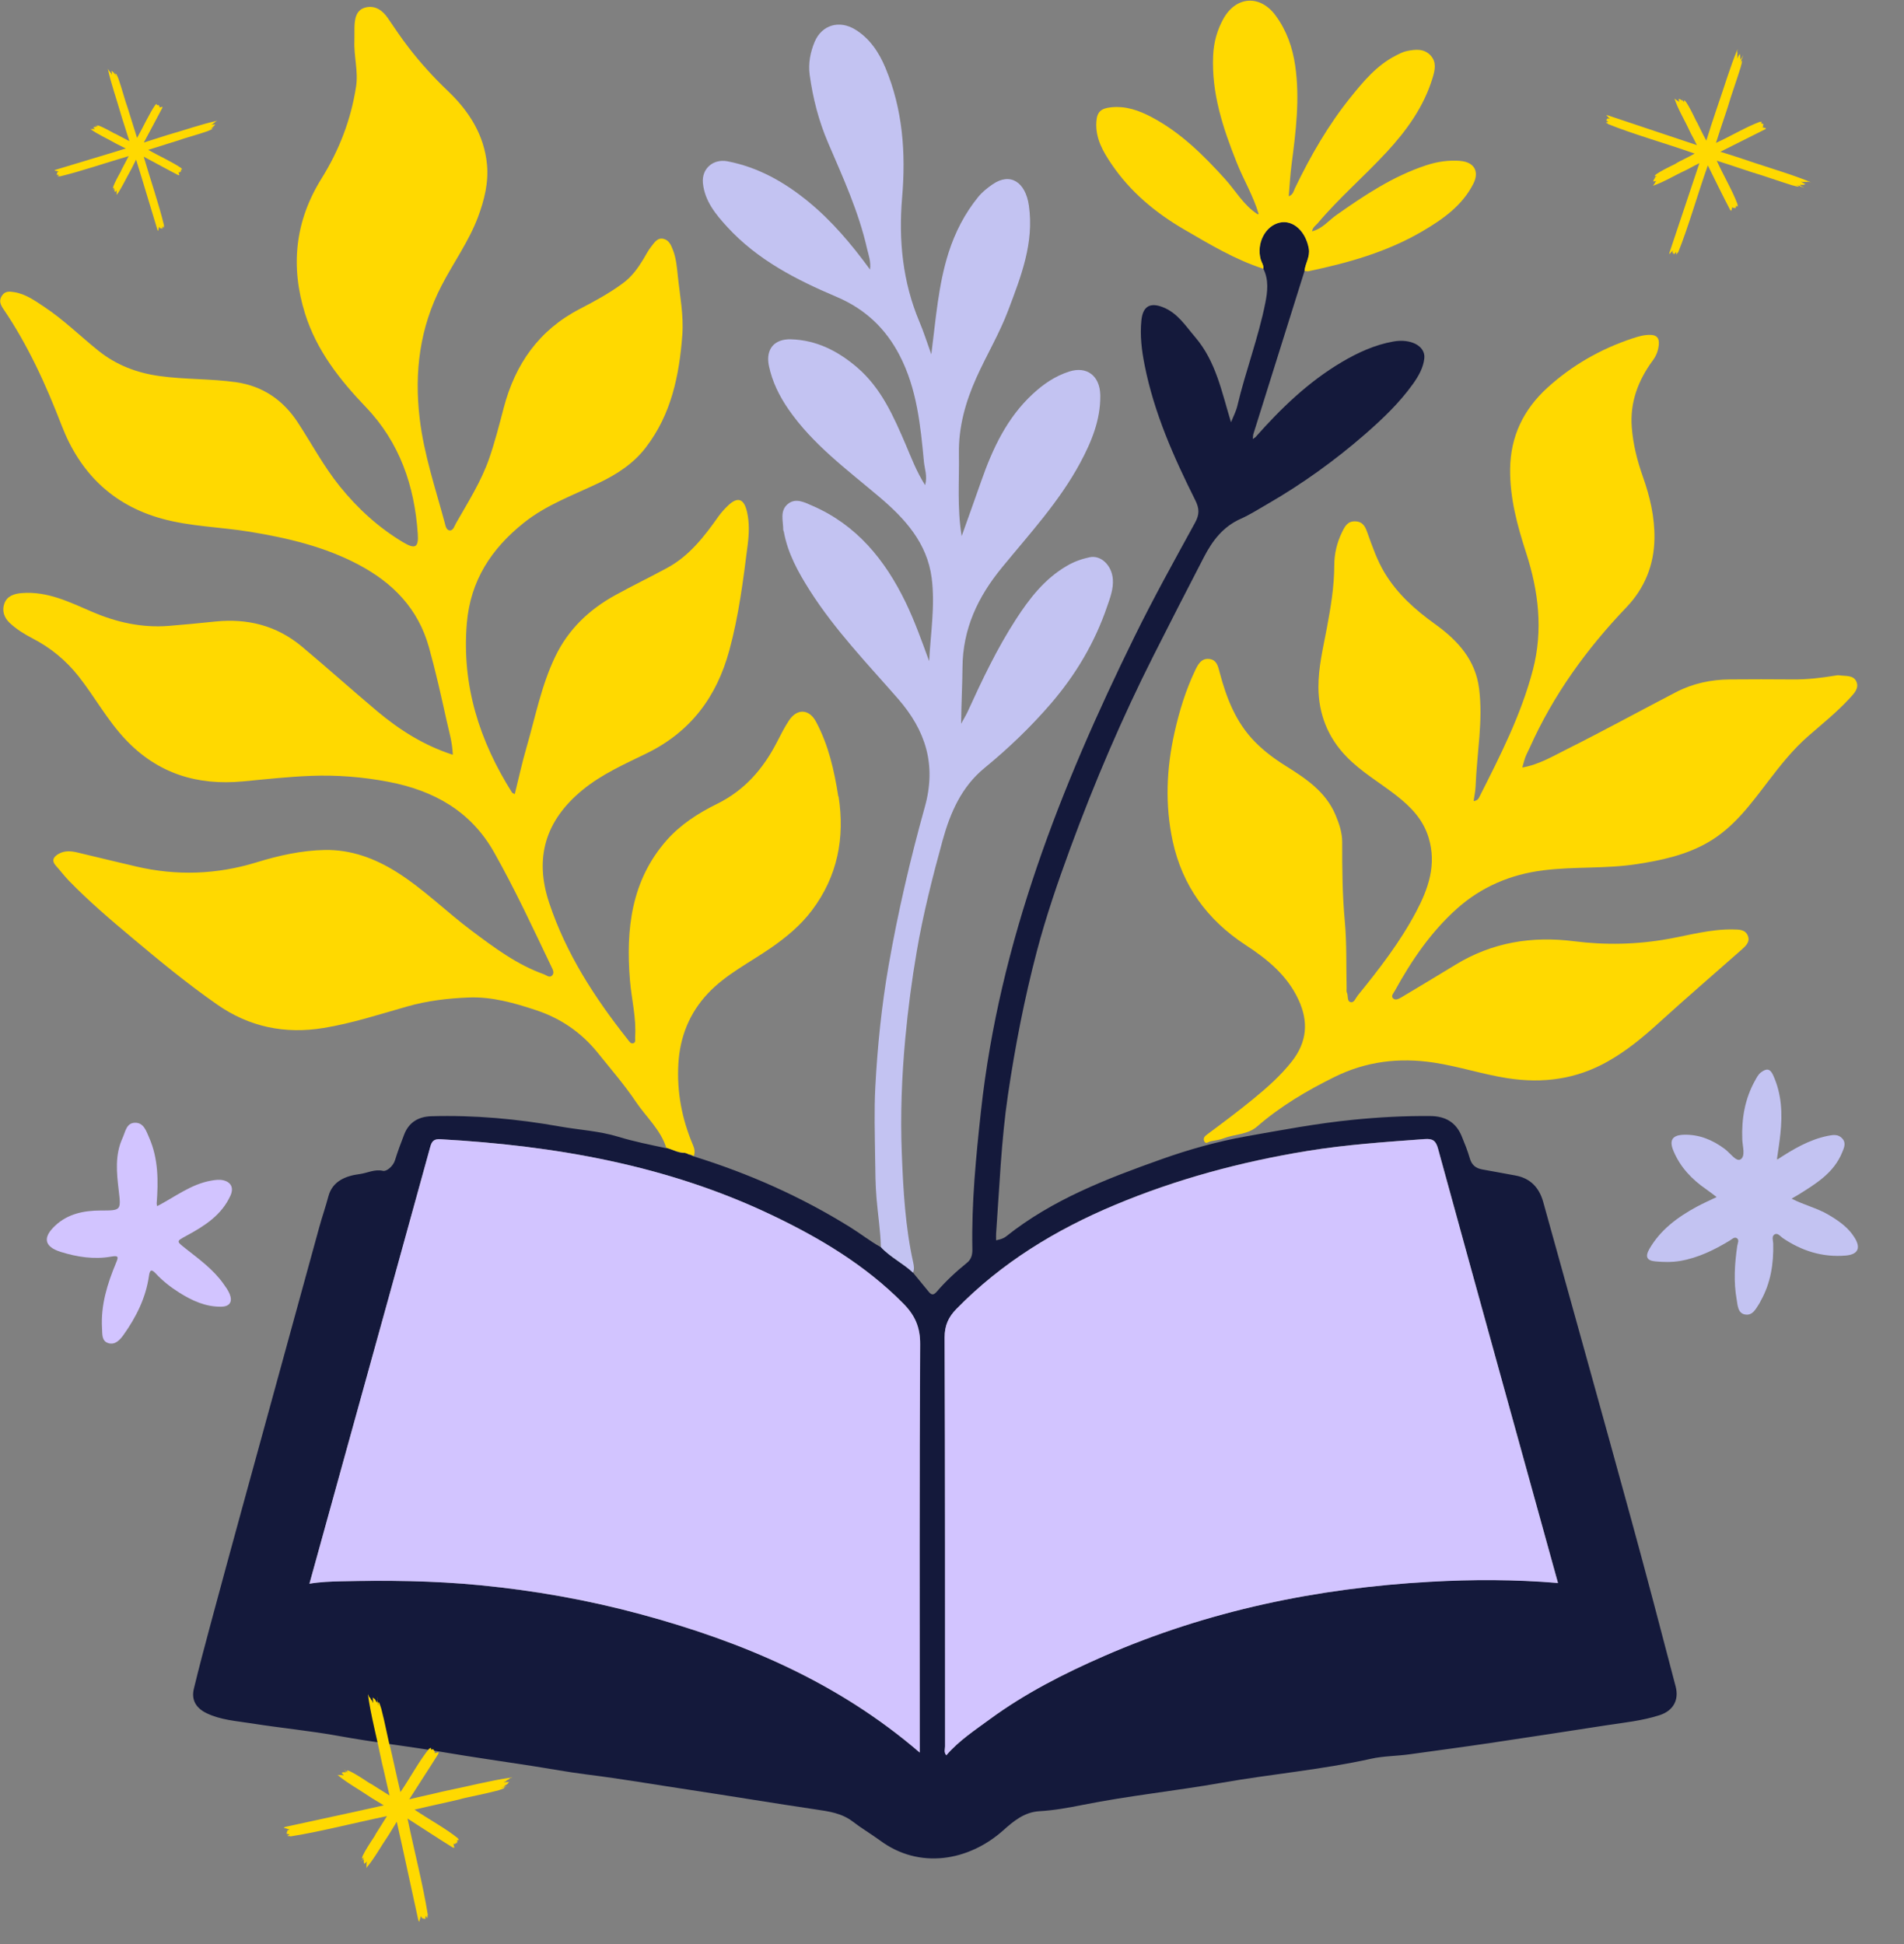
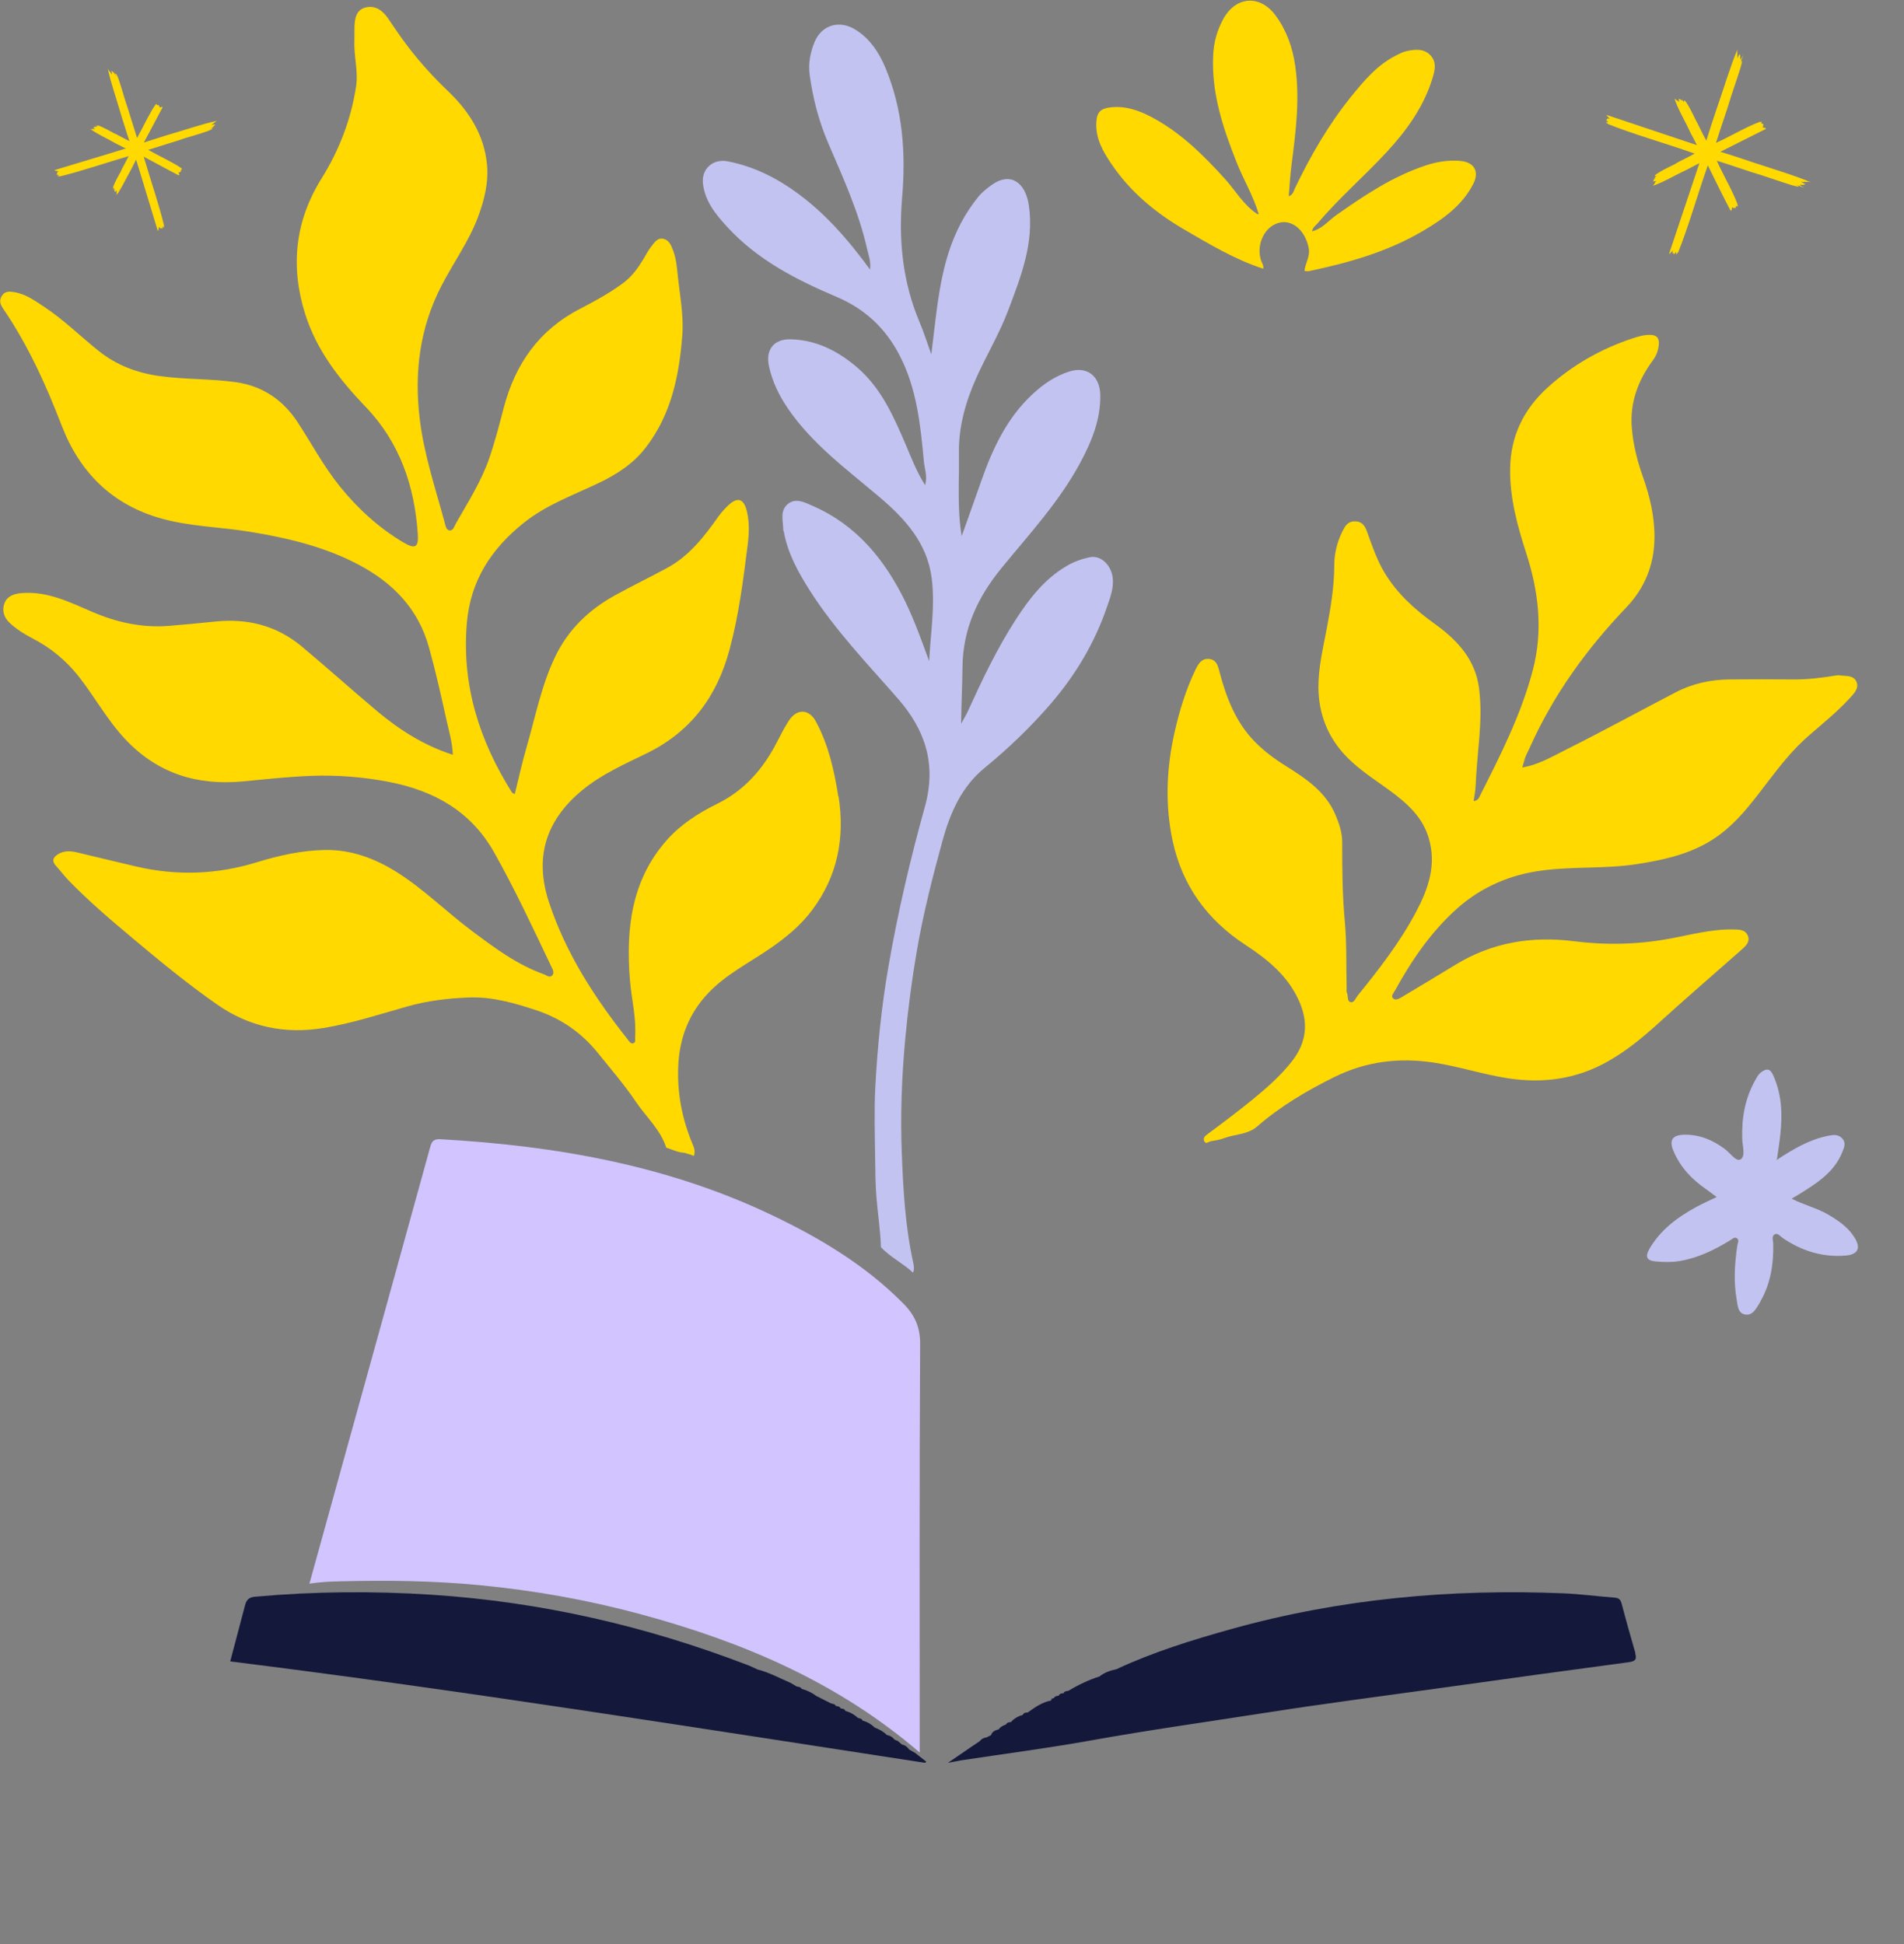
<svg xmlns="http://www.w3.org/2000/svg" fill="none" viewBox="0 0 703 718" height="718" width="703">
  <rect x="0" y="0" width="703" height="718" fill="#808080" stroke="none" />
  <g clip-path="url(#clip0_4163_157)">
-     <path fill="#14193B" d="M245.869 423.929C248.615 424.383 251.066 426.562 254.107 425.472C253.517 426.494 254.402 426.357 254.901 426.516C255.287 426.675 255.673 426.857 256.058 427.016C276.461 433.348 295.819 441.928 313.997 453.254C317.809 455.614 321.304 458.429 325.253 460.585C328.748 464.33 333.446 466.554 337.145 470.027C339.051 472.365 340.98 474.68 342.886 477.018C343.908 478.289 344.702 478.357 345.859 477.018C349.218 473.091 353.031 469.573 357.048 466.327C358.659 465.011 359.067 463.308 359.022 461.288C358.682 444.129 360.361 427.129 362.222 410.083C369.053 347.825 391.565 290.742 418.867 235.156C425.879 220.857 433.618 206.944 441.266 192.985C442.9 189.989 442.854 187.787 441.334 184.746C433.345 168.767 426.106 152.493 422.611 134.789C421.522 129.319 420.864 123.872 421.431 118.311C421.953 113.136 424.608 111.57 429.374 113.454C434.821 115.587 437.725 120.354 441.288 124.507C449.004 133.518 451.092 144.799 454.519 155.943C455.359 153.832 456.38 151.926 456.857 149.883C459.875 137.104 464.618 124.757 467.183 111.865C468.022 107.689 468.499 103.376 466.479 99.268C466.661 97.952 465.798 96.93 465.48 95.75C463.869 89.826 467.205 83.403 472.516 82.222C477.486 81.11 482.115 85.445 483.25 91.801C483.795 94.865 481.934 97.271 481.661 100.062C475.352 120.195 469.021 140.35 462.712 160.482C462.666 161.027 462.598 161.572 462.553 162.139L463.574 161.413C472.97 150.791 483.091 141.008 495.369 133.745C501.315 130.227 507.555 127.345 514.455 126.119C520.877 124.961 526.346 127.753 525.892 132.315C525.529 135.811 523.736 138.92 521.717 141.757C516.701 148.793 510.483 154.695 504.015 160.346C492.804 170.106 480.776 178.754 467.863 186.198C464.663 188.037 461.486 190.08 458.173 191.555C451.501 194.506 447.62 199.749 444.488 205.786C438.202 217.884 432.007 230.027 425.856 242.192C414.26 265.185 404.161 288.812 395.265 312.985C390.612 325.65 386.21 338.428 382.783 351.457C378.221 368.843 374.794 386.478 372.162 404.296C369.643 421.341 369.03 438.455 367.782 455.569C367.737 456.318 367.782 457.067 367.782 458.043C369.212 457.702 370.415 457.453 371.527 456.567C388.524 443.017 408.495 435.345 428.625 428.173C438.883 424.519 449.413 421.546 460.147 419.639C473.219 417.324 486.246 414.85 499.499 413.533C509.031 412.58 518.562 412.058 528.139 412.149C533.608 412.194 537.58 414.419 539.69 419.594C540.78 422.249 541.869 424.927 542.663 427.697C543.367 430.216 544.865 431.442 547.316 431.873C551.378 432.576 555.44 433.371 559.502 434.097C565.063 435.096 568.308 438.591 569.783 443.857C580.654 482.987 591.592 522.117 602.326 561.269C607.955 581.742 613.31 602.283 618.689 622.824C620.005 627.818 617.759 631.79 612.766 633.401C606.321 635.489 599.558 636.148 592.886 637.169C578.702 639.371 564.518 641.55 550.334 643.66C540.417 645.136 530.477 646.452 520.559 647.837C515.793 648.518 510.755 648.472 506.239 649.493C487.948 653.556 469.316 655.145 450.911 658.391C433.936 661.387 416.779 663.134 399.849 666.516C394.584 667.56 389.228 668.559 383.872 668.854C378.131 669.172 374.136 672.622 370.392 675.958C357.592 687.352 339.437 690.394 325.003 679.726C321.69 677.298 318.127 675.209 314.882 672.713C310.82 669.581 306.031 668.922 301.243 668.219C285.606 665.904 269.993 663.293 254.356 660.933C241.852 659.049 229.393 656.893 216.82 655.327C209.898 654.464 203.045 653.17 196.146 652.104C185.275 650.424 174.382 648.881 163.534 647.042C150.871 644.886 138.094 643.456 125.431 641.141C114.628 639.166 103.644 638.145 92.796 636.42C87.214 635.535 81.472 635.194 76.23 632.652C72.372 630.768 70.579 627.772 71.577 623.641C73.506 615.629 75.64 607.663 77.773 599.719C81.495 585.873 85.262 572.028 89.052 558.205C98.629 523.297 108.206 488.366 117.805 453.458C118.872 449.554 120.211 445.718 121.255 441.791C122.753 436.14 127.7 434.233 132.784 433.575C135.62 433.212 138.253 431.669 141.453 432.395C142.656 432.667 145.152 430.783 145.855 428.423C146.854 425.2 148.034 422.045 149.26 418.89C151.03 414.373 154.593 412.353 159.268 412.217C175.176 411.763 190.949 413.193 206.585 415.985C213.825 417.278 221.223 417.642 228.281 419.798C234.068 421.568 239.968 422.726 245.846 423.997L245.869 423.929ZM312.839 639.62C312.499 639.484 312.181 639.348 311.841 639.212C311.228 638.463 310.479 637.918 309.503 637.782C308.414 636.738 307.166 635.966 305.736 635.467C304.647 634.4 303.376 633.628 301.901 633.242C301.651 632.561 301.016 632.561 300.471 632.402C299.359 631.358 298.065 630.609 296.59 630.224C296.341 629.497 295.683 629.543 295.115 629.429C294.843 628.748 294.185 628.771 293.617 628.657C293.322 627.999 292.687 628.022 292.12 627.863C291.62 627.613 291.121 627.341 290.622 627.091C290.122 626.842 289.623 626.592 289.101 626.32C288.602 626.07 288.103 625.798 287.603 625.548C286.219 624.504 284.699 623.755 283.019 623.301C282.701 622.665 282.066 622.688 281.499 622.575C280.863 622.189 280.25 621.826 279.615 621.44C276.234 619.987 272.988 618.171 269.403 617.264C268.404 616.81 267.406 616.288 266.384 615.902C234.839 603.645 202.251 596.087 168.436 593.863C150.167 592.66 131.921 592.819 113.698 594.475C111.61 594.657 110.952 595.565 110.521 597.29C109.023 603.1 107.48 608.888 105.959 614.721C177.99 623.778 249.591 635.376 321.259 646.452C321.531 646.52 322.03 646.679 322.076 646.611C322.326 646.18 321.894 646.18 321.645 646.089C320.51 645.181 319.353 644.273 318.218 643.365C317.605 643.002 316.97 642.639 316.357 642.276C315.812 641.459 315.086 640.914 314.11 640.71C313.679 640.347 313.271 639.961 312.839 639.598V639.62ZM399.531 626.41C399.168 626.592 398.442 626.41 398.714 627.228L398.76 627.159C395.832 627.659 393.494 629.316 391.18 630.995H391.225C390.567 630.995 389.954 631.041 389.636 631.744L389.705 631.699C388.184 632.085 386.89 632.811 385.869 634.014H385.915C385.256 634.014 384.644 634.082 384.326 634.786L384.371 634.74C383.486 635.103 382.579 635.421 382.057 636.306L382.125 636.261C381.035 636.533 380.014 636.897 379.628 638.122C379.174 638.349 378.721 638.599 378.244 638.826C377.291 638.917 376.542 639.325 375.975 640.097L376.02 640.052C375.248 640.574 374.477 641.096 373.705 641.618L373.751 641.572C371.39 643.184 369.053 644.795 366.012 646.861C367.941 646.498 369.03 646.27 370.097 646.089C383.736 644.023 397.443 642.253 411.014 639.825C429.397 636.511 447.87 633.946 466.32 631.063C484.816 628.181 503.38 625.775 521.898 623.21C541.642 620.464 561.386 617.717 581.153 615.085C583.241 614.812 583.763 614.199 583.195 612.27C581.697 607.095 580.222 601.92 578.861 596.7C578.52 595.383 577.976 594.839 576.614 594.748C571.213 594.339 565.834 593.613 560.433 593.386C524.894 591.911 489.831 595.088 455.472 604.667C443.081 608.116 430.804 611.907 419.094 617.377L419.139 617.332C417.187 617.74 415.349 618.376 413.783 619.647H413.828C410.334 620.736 407.066 622.302 403.934 624.186L404.002 624.141C403.412 624.277 402.686 624.163 402.413 624.935L402.481 624.89C401.869 624.981 401.188 624.912 400.915 625.684H400.984C400.371 625.752 399.713 625.752 399.395 626.433L399.463 626.388L399.531 626.41ZM575.275 584.602C560.41 530.878 545.614 477.562 530.976 424.178C530.182 421.251 529.047 420.411 526.142 420.615C511.595 421.682 497.071 422.68 482.637 425.018C458.218 429.013 434.48 435.368 411.673 444.946C389.818 454.093 369.87 466.236 353.167 483.327C350.217 486.346 348.764 489.433 348.787 493.904C348.991 544.224 348.9 594.566 348.946 644.886C348.946 645.907 348.424 647.065 349.422 648.177C354.097 642.752 359.998 638.894 365.581 634.786C378.562 625.276 392.882 617.99 407.633 611.544C446.054 594.771 486.427 586.441 528.071 584.103C543.639 583.24 559.276 583.24 575.298 584.557L575.275 584.602ZM339.596 647.224C339.596 596.314 339.46 546.357 339.755 496.401C339.8 490.068 337.803 485.688 333.536 481.375C319.511 467.19 302.695 457.157 284.925 448.691C246.277 430.261 204.974 423.112 162.626 420.706C160.244 420.57 159.449 421.387 158.859 423.588C148.488 461.311 138.026 498.988 127.587 536.688C123.161 552.622 118.759 568.578 114.265 584.852C118.373 584.171 122.14 584.035 125.907 583.967C143.019 583.581 160.085 583.74 177.151 585.397C197.303 587.349 217.161 590.889 236.678 596.155C274.1 606.301 309.276 621.099 339.618 647.224H339.596Z" />
    <path fill="#FFD900" d="M544.139 295.825C545.523 295.644 545.909 294.94 546.226 294.282C553.897 279.12 561.636 263.959 565.97 247.412C569.806 232.773 568.081 218.337 563.474 204.129C560.229 194.074 557.46 184.019 557.574 173.215C557.71 161.004 562.612 151.176 571.258 143.255C580.336 134.97 590.934 128.888 602.69 124.984C604.823 124.28 606.979 123.622 609.294 123.667C611.677 123.69 612.675 124.802 612.471 127.231C612.267 129.432 611.586 131.316 610.247 133.109C604.868 140.418 601.782 148.543 602.485 157.758C602.962 164.046 604.482 170.106 606.593 176.052C609.203 183.429 610.973 190.919 610.86 198.886C610.723 208.736 607.16 217.293 600.602 224.17C585.85 239.605 573.528 256.582 564.813 276.124C564.291 277.282 563.678 278.371 563.224 279.552C562.793 280.709 562.521 281.912 562.067 283.433C568.149 282.411 573.346 279.257 578.634 276.624C592.137 269.86 605.39 262.597 618.78 255.629C625.021 252.383 631.761 250.953 638.751 250.908C646.444 250.84 654.137 250.84 661.831 250.908C667.141 250.976 672.361 250.363 677.558 249.501C678.057 249.41 678.579 249.319 679.056 249.387C681.348 249.75 684.298 249.205 685.41 251.679C686.522 254.176 684.57 256.105 682.891 257.921C678.193 263.028 672.792 267.341 667.572 271.903C661.967 276.805 657.36 282.638 652.844 288.54C646.421 296.938 640.226 305.495 630.808 310.987C622.615 315.754 613.583 317.683 604.369 319.113C592.908 320.883 581.266 319.953 569.806 321.405C557.778 322.903 546.953 327.488 537.898 335.591C528.321 344.171 521.172 354.679 515.022 365.869C514.568 366.709 513.524 367.73 514.25 368.57C515.113 369.591 516.384 368.91 517.359 368.343C524.054 364.348 530.749 360.331 537.398 356.268C550.947 348.006 565.585 345.6 581.221 347.598C592.84 349.073 604.482 348.823 616.102 346.713C623.977 345.283 631.738 343.081 639.863 343.24C642.019 343.285 644.379 343.172 645.355 345.578C646.262 347.87 644.538 349.368 643.04 350.707C632.873 359.695 622.57 368.547 612.516 377.694C606.638 383.051 600.556 388.09 593.612 391.994C581.992 398.553 569.738 400.21 556.552 398.167C547.361 396.737 538.533 393.787 529.365 392.402C516.565 390.473 504.356 391.948 492.691 397.736C482.501 402.775 472.765 408.517 464.164 416.007C460.647 419.071 455.881 418.776 451.819 420.365C450.321 420.955 448.641 421.137 447.053 421.454C446.213 421.613 445.169 422.771 444.579 421.318C444.171 420.32 444.783 419.616 445.737 418.912C451.478 414.645 457.22 410.356 462.757 405.816C467.909 401.594 472.902 397.191 477.055 391.88C482.592 384.753 483.182 377.331 479.483 369.296C475.307 360.195 467.909 354.203 459.83 348.937C445.782 339.745 436.568 327.125 433.005 310.715C430.1 297.278 430.668 283.773 433.686 270.382C435.456 262.506 437.816 254.834 441.289 247.549C442.332 245.37 443.535 243.032 446.485 243.35C449.254 243.667 449.731 246.051 450.321 248.298C452.817 257.74 456.289 266.75 463.302 273.9C466.729 277.418 470.678 280.323 474.853 282.933C482.252 287.564 489.468 292.398 493.077 300.887C494.461 304.155 495.596 307.56 495.573 311.055C495.55 320.77 495.641 330.484 496.526 340.13C497.298 348.438 497.003 356.745 497.207 365.052C497.207 365.551 497.094 366.141 497.298 366.55C497.888 367.73 497.23 369.773 498.727 370.091C499.976 370.363 500.52 368.615 501.292 367.639C509.235 357.88 516.928 347.916 522.851 336.749C527.39 328.169 530.499 319.34 527.481 309.353C525.439 302.567 520.877 297.936 515.567 293.783C509.439 288.994 502.631 285.09 497.139 279.415C490.172 272.243 486.858 263.527 486.79 253.858C486.745 246.504 488.538 239.219 489.899 231.956C491.329 224.307 492.623 216.658 492.645 208.804C492.645 204.56 493.621 200.338 495.55 196.457C496.572 194.369 497.547 192.417 500.452 192.531C503.425 192.644 504.197 194.846 504.946 196.934C506.739 201.904 508.441 206.875 511.187 211.46C515.884 219.291 522.488 225.192 529.796 230.435C538.125 236.404 544.774 243.599 546.113 254.29C546.862 260.191 546.68 266.16 546.226 272.039C545.75 278.167 545.069 284.273 544.819 290.424C544.751 292.149 544.366 293.874 544.093 295.803L544.139 295.825Z" />
    <path fill="#C3C3F2" d="M337.145 470.004C333.446 466.531 328.748 464.307 325.253 460.562C325.094 454.547 324.141 448.578 323.642 442.608C323.211 437.57 323.188 432.553 323.12 427.537C323.006 418.822 322.734 410.106 323.188 401.413C323.982 386.387 325.503 371.453 328.09 356.609C331.539 336.817 336.101 317.274 341.479 297.959C345.769 282.548 341.888 269.86 331.539 258.012C320.238 245.075 308.232 232.614 298.951 217.997C294.707 211.301 290.849 204.356 289.419 196.389C289.374 196.14 289.192 195.913 289.192 195.663C289.192 192.44 287.898 188.831 290.667 186.312C293.617 183.656 296.953 185.472 299.881 186.743C316.221 193.802 326.706 206.671 334.285 222.241C337.712 229.3 340.345 236.745 343.068 244.167C343.59 233.885 345.315 223.671 343.999 213.457C342.319 200.497 334.127 191.509 324.595 183.452C312.726 173.397 300.063 164.136 291.076 151.086C287.694 146.183 285.084 140.872 283.882 135.016C282.656 129.001 285.833 125.12 292.052 125.302C301.515 125.574 309.481 129.682 316.539 135.742C325.435 143.414 329.951 153.809 334.444 164.273C336.509 169.084 338.325 174.055 341.57 179.162C342.501 175.757 341.366 173.102 341.139 170.582C339.868 157.1 338.552 143.573 332.152 131.226C326.978 121.239 319.375 114.089 308.913 109.641C294.026 103.331 279.66 95.977 268.518 83.811C264.251 79.158 260.189 74.233 259.531 67.605C259.009 62.271 263.343 58.549 268.631 59.571C279.887 61.749 289.532 67.174 298.338 74.369C307.052 81.496 314.246 89.985 321.236 99.54C321.622 96.453 320.669 94.206 320.147 91.891C317.061 78.182 311.205 65.472 305.713 52.648C302.287 44.636 300.131 36.261 298.951 27.636C298.383 23.459 299.177 19.306 300.789 15.447C303.421 9.205 309.889 7.299 315.767 10.908C321.145 14.199 324.504 19.306 326.864 24.912C333.332 40.323 334.49 56.438 333.083 72.962C331.744 88.668 333.264 104.125 339.482 118.856C341.026 122.487 342.206 126.278 343.862 130.862C345.564 117.562 346.449 105.192 350.239 93.299C352.645 85.786 356.185 78.886 361.155 72.758C362.63 70.942 364.559 69.398 366.511 68.059C373.002 63.588 378.607 67.197 379.878 75.867C381.875 89.735 376.973 102.082 372.275 114.543C369.03 123.168 364.287 131.067 360.52 139.442C356.503 148.385 353.893 157.622 354.052 167.496C354.234 177.414 353.326 187.378 355.073 197.978C357.66 190.738 360.021 184.155 362.335 177.551C366.534 165.566 371.844 154.218 381.376 145.434C385.257 141.848 389.523 138.897 394.743 137.218C401.347 135.084 406.135 138.852 406.249 145.956C406.385 154.989 403.026 163.138 398.805 170.968C391.112 185.268 380.128 197.138 369.961 209.554C361.042 220.426 355.459 232.183 355.368 246.595C355.323 253.064 354.937 259.578 354.869 267.273C356.026 265.139 356.73 264.027 357.275 262.824C362.608 251.135 368.1 239.537 375.112 228.71C380.128 220.97 385.688 213.753 393.926 208.963C396.604 207.397 399.395 206.399 402.323 205.786C406.521 204.901 410.47 208.805 410.878 213.798C411.173 217.452 409.88 220.766 408.745 224.057C404.229 237.29 397.216 249.115 388.093 259.737C380.604 268.453 372.344 276.351 363.47 283.637C355.028 290.56 350.875 300.07 348.038 310.329C344.316 323.879 340.844 337.498 338.484 351.343C336.668 361.943 335.261 372.633 334.263 383.369C332.946 397.554 332.402 411.763 332.969 425.971C333.491 439.476 334.24 453.026 337.19 466.304C337.463 467.553 337.644 468.778 337.099 470.004H337.145Z" />
    <path fill="#C3C3F2" d="M656.248 428.196C662.058 424.405 667.958 420.864 674.903 419.457C676.9 419.049 678.692 418.822 680.145 420.365C681.711 422.022 680.916 423.792 680.145 425.631C677.058 433.144 670.591 437.07 664.168 441.088C663.442 441.541 662.693 441.973 661.49 442.654C666.143 445.037 670.931 446.126 675.084 448.578C678.897 450.847 682.505 453.299 684.865 457.225C687.135 461.016 685.909 463.308 681.416 463.671C672.905 464.375 665.28 461.969 658.268 457.225C657.383 456.635 656.475 455.296 655.386 455.773C653.978 456.408 654.682 458.042 654.705 459.2C654.886 466.622 653.82 473.726 650.143 480.308C649.962 480.649 649.825 480.989 649.621 481.307C648.328 483.304 647.147 485.915 644.356 485.438C641.61 484.984 641.587 482.011 641.224 479.922C640.044 473.34 640.475 466.69 641.429 460.108C641.565 459.132 642.246 457.952 641.338 457.293C640.407 456.612 639.5 457.634 638.66 458.133C632.941 461.606 626.972 464.534 620.278 465.669C617.259 466.168 614.218 466.1 611.245 465.828C608.023 465.555 607.365 464.08 608.953 461.288C613.038 454.161 619.393 449.486 626.45 445.65C628.765 444.401 631.194 443.335 633.826 442.064C632.51 441.088 631.284 440.089 629.991 439.204C624.703 435.572 620.436 431.101 617.895 425.063C616.238 421.137 617.373 419.162 621.775 419.049C627.426 418.912 632.306 420.955 636.776 424.269C638.751 425.722 641.02 429.103 642.609 428.173C644.583 427.015 643.38 423.338 643.289 420.796C642.994 413.079 644.243 405.771 648.033 398.984C648.645 397.895 649.19 396.737 650.257 395.966C652.095 394.626 653.479 394.445 654.637 396.964C657.859 403.955 658.154 411.286 657.36 418.731C657.042 421.84 656.52 424.927 656.089 428.037C655.998 428.196 655.907 428.332 655.817 428.491C655.953 428.4 656.112 428.309 656.248 428.218V428.196Z" />
-     <path fill="#D2C4FF" d="M58.006 445.445C64.746 441.927 70.556 437.297 77.954 436.003C79.475 435.731 80.973 435.527 82.448 435.867C85.398 436.571 86.351 438.75 85.081 441.542C81.812 448.737 75.572 452.709 68.99 456.272C64.996 458.451 65.019 458.292 68.65 461.175C73.575 465.056 78.681 468.755 82.403 473.953C83.288 475.179 84.173 476.404 84.763 477.789C85.966 480.671 84.876 482.51 81.699 482.555C75.957 482.646 70.919 480.331 66.199 477.358C62.999 475.338 60.026 473.023 57.439 470.231C56.055 468.755 55.328 468.778 55.011 471.093C53.876 479.242 50.29 486.391 45.57 493.019C44.231 494.88 42.438 496.809 39.942 495.992C37.491 495.198 37.809 492.633 37.672 490.499C37.173 481.988 39.624 474.112 42.824 466.418C43.664 464.375 44.027 463.512 41.031 464.057C34.745 465.192 28.459 464.193 22.467 462.332C16.272 460.403 15.682 456.976 20.402 452.595C25.1 448.215 30.955 447.057 37.128 447.034C44.776 447.034 44.708 447.034 43.822 439.499C43.051 433.007 42.393 426.493 45.252 420.252C46.319 417.936 46.636 414.6 49.972 414.623C53.082 414.645 53.967 417.641 55.033 420.047C58.506 427.901 58.46 436.162 57.847 444.492C57.847 444.719 57.938 444.946 58.029 445.445H58.006Z" />
    <path fill="#FFD900" d="M309.526 294.169C308.028 284.568 305.918 275.148 301.288 266.523C298.724 261.734 294.253 261.575 291.28 266.115C289.623 268.634 288.262 271.335 286.877 274.036C281.817 283.909 274.918 291.876 264.705 296.892C257.806 300.274 251.225 304.541 246.141 310.306C233.047 325.173 231.05 343.217 232.593 362.011C233.16 369.001 234.998 375.879 234.499 382.983C234.431 383.8 234.885 384.98 233.773 385.275C232.82 385.525 232.298 384.526 231.753 383.845C219.566 368.479 209.014 352.183 202.773 333.435C197.258 316.911 201.275 303.043 215.096 291.717C222.176 285.907 230.55 282.207 238.652 278.258C255.015 270.291 264.637 257.331 269.289 240.149C272.762 227.416 274.396 214.343 276.052 201.292C276.574 197.229 276.756 192.962 275.78 188.876C274.622 184.019 272.262 183.361 268.745 186.765C267.474 187.991 266.316 189.262 265.272 190.715C260.03 198.137 254.493 205.332 246.277 209.758C239.968 213.185 233.501 216.295 227.214 219.767C217.524 225.101 209.808 232.41 204.951 242.578C199.868 253.223 197.666 264.73 194.421 275.943C192.765 281.617 191.516 287.405 190.064 293.261C189.474 292.92 189.156 292.852 189.043 292.671C177.015 273.582 170.456 253.109 172.362 230.208C173.679 214.388 181.417 202.631 193.445 193.03C201.842 186.334 211.873 182.793 221.382 178.209C227.895 175.076 233.864 171.195 238.38 165.339C247.866 153.06 250.794 138.67 251.928 123.713C252.473 116.404 251.021 109.186 250.272 101.946C249.931 98.769 249.682 95.455 248.479 92.368C247.775 90.529 247.049 88.736 245.029 88.214C242.737 87.647 241.625 89.599 240.49 91.006C239.31 92.459 238.493 94.184 237.495 95.795C235.452 99.132 233.251 102.196 229.983 104.602C224.99 108.301 219.566 111.229 214.12 114.066C198.983 121.897 190.245 134.426 186.002 150.563C184.345 156.873 182.734 163.206 180.6 169.357C177.65 177.845 172.816 185.426 168.391 193.189C167.778 194.256 167.37 195.981 166.053 195.89C164.737 195.799 164.488 194.097 164.17 192.916C160.743 180.229 156.522 167.768 154.956 154.558C152.914 137.354 155.001 121.012 163.012 105.51C167.392 97.021 173.066 89.236 176.47 80.202C178.83 73.892 180.442 67.401 179.806 60.728C178.762 49.856 173.248 41.14 165.463 33.696C160.176 28.657 155.251 23.255 150.803 17.467C148.125 13.994 145.674 10.318 143.2 6.686C141.181 3.713 138.367 1.874 134.894 2.782C131.422 3.69 130.968 7.004 130.877 10.136C130.832 11.77 130.923 13.427 130.855 15.061C130.605 20.735 132.353 26.342 131.468 31.993C129.584 44.204 125.249 55.44 118.691 65.971C108.955 81.587 107.139 98.314 112.654 115.905C116.943 129.5 125.454 140.282 135.099 150.359C147.603 163.433 153.05 179.457 154.253 197.115C154.616 202.245 153.277 202.926 148.738 200.202C139.706 194.778 132.058 187.787 125.431 179.57C119.485 172.194 115.06 163.819 109.908 155.943C104.53 147.726 96.972 142.574 87.259 141.167C77.819 139.805 68.219 140.191 58.755 138.852C50.495 137.694 42.983 134.834 36.424 129.591C29.752 124.257 23.647 118.197 16.521 113.454C12.959 111.093 9.464 108.506 5.106 107.87C3.586 107.643 1.884 107.393 0.704 109.209C-0.499 111.07 0.182 112.523 1.203 114.044C10.326 127.435 16.953 142.052 22.762 157.123C29.434 174.464 41.394 186.425 59.663 191.509C70.352 194.483 81.45 194.596 92.32 196.389C106.254 198.682 119.894 201.882 132.489 208.577C145.107 215.296 154.366 224.738 158.36 238.969C160.857 247.912 162.876 256.945 164.873 266.001C165.781 270.087 167.029 274.15 167.188 278.734C156.386 275.239 147.444 269.497 139.206 262.597C129.879 254.744 120.801 246.595 111.451 238.765C102.215 231.048 91.48 228.301 79.498 229.527C73.756 230.117 68.015 230.685 62.273 231.138C52.424 231.91 43.051 229.845 34.019 225.941C25.713 222.377 17.565 218.269 8.057 219.018C5.174 219.245 2.633 220.108 1.634 222.809C0.658 225.419 1.43 228.029 3.586 230.049C6.082 232.387 8.987 234.18 12.005 235.746C18.677 239.219 24.283 243.781 29.003 249.75C34.995 257.354 39.579 265.911 46.319 273.06C58.279 285.748 72.916 290.151 89.71 288.562C98.084 287.768 106.436 286.837 114.833 286.52C124.41 286.156 133.873 286.905 143.314 288.699C160.085 291.899 173.792 299.457 182.416 314.732C190.155 328.441 196.781 342.741 203.567 356.949C204.044 357.97 204.77 359.128 203.953 360.127C202.977 361.33 201.82 360.149 200.866 359.809C190.881 356.268 182.529 349.981 174.155 343.717C164.805 336.726 156.499 328.373 146.559 322.109C138.389 316.957 129.561 313.711 119.916 313.892C111.383 314.051 103.009 315.913 94.816 318.432C80.088 322.971 65.201 323.493 50.2 319.975C43.006 318.296 35.812 316.548 28.617 314.823C26.235 314.256 23.874 314.051 21.65 315.322C19.653 316.457 18.927 317.864 20.743 319.839C22.354 321.609 23.784 323.539 25.44 325.241C32.816 332.845 40.872 339.699 48.974 346.486C59.073 354.974 69.263 363.35 80.088 370.908C92.048 379.283 105.188 381.961 119.485 379.624C130.038 377.899 140.182 374.562 150.44 371.657C157.861 369.546 165.486 368.661 173.089 368.366C181.667 368.025 189.996 370.408 198.098 373.109C207.13 376.128 214.71 381.349 220.701 388.793C225.49 394.763 230.55 400.573 234.817 406.928C238.584 412.534 243.872 417.142 245.982 423.815C248.592 424.632 250.181 425.585 252.745 425.722L253.925 426.107C253.925 426.107 254.515 426.244 255.015 426.402C255.401 426.561 255.786 426.743 256.172 426.902C256.671 425.517 256.467 424.224 255.877 422.884C251.769 413.261 249.863 403.229 250.476 392.742C251.066 382.847 254.561 374.131 261.346 366.89C267.973 359.832 276.688 355.542 284.54 350.117C290.281 346.145 295.592 341.765 299.79 336.181C309.254 323.607 312 309.444 309.617 294.078L309.526 294.169Z" />
-     <path fill="#D2C4FF" d="M575.275 584.602C559.253 583.263 543.617 583.263 528.049 584.148C486.405 586.463 446.032 594.816 407.61 611.589C392.859 618.035 378.539 625.321 365.558 634.831C359.975 638.939 354.052 642.797 349.4 648.222C348.424 647.11 348.923 645.952 348.923 644.931C348.901 594.611 348.969 544.269 348.764 493.949C348.764 489.455 350.194 486.368 353.144 483.372C369.847 466.281 389.818 454.138 411.65 444.991C434.458 435.436 458.196 429.058 482.615 425.063C497.048 422.703 511.573 421.727 526.12 420.66C529.024 420.456 530.159 421.295 530.953 424.223C545.591 477.585 560.388 530.923 575.252 584.647L575.275 584.602Z" />
    <path fill="#D2C4FF" d="M339.596 647.223C309.254 621.099 274.078 606.3 236.655 596.155C217.138 590.866 197.281 587.348 177.128 585.396C160.062 583.739 142.996 583.558 125.885 583.966C122.118 584.057 118.35 584.171 114.243 584.851C118.736 568.578 123.161 552.644 127.564 536.688C138.003 498.988 148.466 461.311 158.837 423.588C159.45 421.386 160.221 420.569 162.604 420.705C204.974 423.089 246.255 430.261 284.903 448.691C302.673 457.157 319.489 467.189 333.514 481.375C337.78 485.687 339.778 490.068 339.732 496.401C339.437 546.357 339.573 596.336 339.573 647.223H339.596Z" />
    <path fill="#14193B" d="M603.83 610.49C602.08 604.437 600.356 598.384 598.765 592.278C598.368 590.739 597.731 590.102 596.14 589.995C589.83 589.518 583.546 588.668 577.261 588.403C535.739 586.677 494.773 590.394 454.629 601.596C440.178 605.631 425.833 610.065 412.178 616.436C409.924 616.914 407.803 617.631 405.974 619.091C401.943 620.392 398.125 622.197 394.492 624.4C393.83 624.559 393.008 624.453 392.689 625.303C392 625.382 391.231 625.356 390.913 626.205C390.223 626.311 389.508 626.338 389.136 627.081C388.712 627.267 387.996 627.108 388.208 627.957C384.841 628.568 382.136 630.479 379.432 632.417C378.689 632.417 377.973 632.497 377.629 633.32C375.905 633.771 374.42 634.621 373.227 635.974C372.485 635.974 371.822 636.107 371.451 636.824C370.443 637.249 369.409 637.62 368.773 638.629C367.527 638.948 366.36 639.372 365.909 640.779C365.379 641.045 364.848 641.337 364.292 641.602C363.205 641.709 362.356 642.186 361.693 643.036C360.818 643.62 359.917 644.231 359.042 644.815C356.284 646.699 353.553 648.584 350 651C352.254 650.575 353.527 650.31 354.773 650.097C370.708 647.682 386.724 645.611 402.58 642.77C424.057 638.895 445.64 635.895 467.197 632.523C488.807 629.152 510.496 626.338 532.133 623.338C555.201 620.126 578.269 616.914 601.364 613.834C603.803 613.516 604.413 612.799 603.75 610.543L603.83 610.49ZM405.947 619.091C405.947 619.091 406 619.091 406.053 619.091C406.027 619.091 406 619.091 405.947 619.091Z" />
    <path fill="#FEFEFE" d="M321.622 646.111C321.894 646.202 322.303 646.202 322.053 646.633C322.008 646.701 321.531 646.543 321.236 646.474C321.35 646.361 321.486 646.225 321.622 646.111Z" />
    <path fill="#FFD900" d="M539.214 59.411C534.902 59.071 530.681 59.684 526.573 61.046C514.341 65.063 503.766 72.122 493.349 79.476C490.512 81.473 488.266 84.469 484.43 85.422C484.748 83.834 485.837 83.266 486.541 82.426C494.438 73.075 503.766 65.063 512.049 56.098C519.425 48.108 525.734 39.37 528.956 28.725C529.819 25.865 530.477 23.005 528.253 20.531C525.802 17.83 522.556 18.216 519.425 18.852C517.972 19.147 516.611 19.896 515.272 20.577C508.373 24.117 503.516 29.905 498.773 35.806C490.421 46.156 483.863 57.573 478.121 69.512C477.645 70.51 477.486 71.872 475.829 72.485C476.17 68.422 476.374 64.677 476.85 60.955C478.439 48.744 480.005 36.555 478.212 24.208C477.236 17.512 475.035 11.248 471.018 5.778C465.322 -2.03 456.426 -1.485 451.728 6.89C449.39 11.089 448.142 15.606 447.915 20.509C447.28 34.467 451.546 47.269 456.584 59.934C459.126 66.357 462.735 72.303 464.709 78.976L464.437 79.181C459.217 75.89 456.244 70.442 452.25 66.039C444.261 57.21 435.91 48.948 425.289 43.296C420.569 40.8 415.644 39.029 410.129 39.642C406.385 40.051 405.023 41.413 404.796 45.021C404.41 51.104 407.27 56.007 410.47 60.705C417.392 70.874 426.583 78.545 437.181 84.719C446.622 90.212 455.972 95.863 466.456 99.245C466.638 97.929 465.776 96.907 465.458 95.727C463.847 89.803 467.183 83.38 472.493 82.2C477.463 81.087 482.093 85.422 483.227 91.778C483.772 94.842 481.911 97.248 481.639 100.039C482.138 100.085 482.66 100.244 483.137 100.153C497.842 97.089 512.208 93.026 525.257 85.354C532.769 80.951 539.918 75.912 544.002 67.832C546.295 63.27 544.252 59.843 539.191 59.434L539.214 59.411Z" />
-     <path fill="#FEFEFE" d="M656.248 428.196C656.112 428.287 655.953 428.377 655.817 428.468C655.908 428.309 655.998 428.173 656.089 428.014L656.248 428.196Z" />
    <path fill="#14193B" d="M337.917 647.356C337.187 646.928 336.429 646.499 335.699 646.097C335.05 645.133 334.185 644.49 333.022 644.249C332.508 643.82 332.022 643.365 331.508 642.936C331.102 642.775 330.724 642.615 330.318 642.454C329.588 641.57 328.696 640.927 327.533 640.766C326.235 639.534 324.748 638.623 323.044 638.034C321.746 636.774 320.232 635.864 318.474 635.408C318.177 634.604 317.419 634.604 316.771 634.417C315.445 633.185 313.904 632.301 312.146 631.845C311.849 630.988 311.065 631.041 310.389 630.907C310.064 630.104 309.28 630.131 308.604 629.997C308.253 629.22 307.495 629.246 306.819 629.059C306.224 628.764 305.63 628.443 305.035 628.148C304.44 627.853 303.845 627.559 303.223 627.237C302.628 626.942 302.033 626.621 301.438 626.326C299.789 625.094 297.977 624.21 295.976 623.674C295.597 622.924 294.84 622.951 294.164 622.817C293.407 622.361 292.677 621.933 291.92 621.477C287.89 619.763 284.024 617.619 279.751 616.548C278.561 616.012 277.371 615.396 276.155 614.941C238.567 600.474 199.736 591.553 159.445 588.927C137.676 587.507 115.935 587.695 94.221 589.651C91.733 589.865 90.949 590.937 90.435 592.973C88.651 599.831 86.812 606.662 85 613.547C170.829 624.237 256.144 637.926 341.54 651C341.676 650.866 341.838 650.705 342 650.571C340.648 649.5 339.269 648.428 337.917 647.356ZM335.591 648.937C336.213 648.803 336.808 648.508 337.403 647.946C336.808 648.508 336.186 648.83 335.591 648.937Z" />
-     <path fill="#FFD900" d="M188.407 656.491C180.752 657.594 172.814 659.692 165.071 661.249L164.833 661.301C164.833 661.301 164.833 661.301 164.893 661.288C164.655 661.339 164.418 661.391 164.18 661.443C164.18 661.443 164.24 661.43 164.299 661.417C163.943 661.494 163.527 661.584 163.171 661.662L163.29 661.636C163.052 661.688 162.874 661.726 162.637 661.778C162.815 661.739 162.933 661.713 163.052 661.688C159.1 662.67 155.11 663.475 151.099 664.47C154.664 658.845 158.361 653.254 161.913 647.569C161.735 647.608 161.98 647.306 161.908 647.26C161.849 647.273 161.849 647.273 161.882 647.141C161.962 646.937 161.407 647.244 161.229 647.283C161.229 647.283 161.229 647.283 161.216 647.223C161.077 647.44 160.979 647.275 160.86 647.301C160.635 647.412 160.424 647.582 160.478 647.259C160.558 647.055 160.574 646.554 160.349 646.665C160.23 646.691 160.23 646.691 160.31 646.487C160.124 646.776 160.086 646.598 160.284 646.369C160.284 646.369 160.284 646.369 160.225 646.381C160.06 646.479 160.292 646.118 160.186 646.203C160.161 646.084 160.186 646.203 160.207 646.012C160.008 646.242 159.652 646.319 159.944 645.945C159.791 646.102 159.719 646.056 159.918 645.826C159.825 645.971 159.495 646.167 159.621 645.891C159.329 646.265 158.947 646.224 159.213 645.731C159.061 645.888 159.175 645.552 159.208 645.421C158.976 645.782 158.904 645.736 159.004 645.341C158.924 645.545 158.349 646.043 158.568 645.622C154.923 650.021 151.386 656.634 147.849 661.818C147.798 661.58 147.759 661.402 147.695 661.105C147.707 661.165 147.72 661.224 147.733 661.284C146.35 655.489 145.146 649.657 143.776 643.922C143.936 644.944 144.201 645.882 144.421 646.891C143.108 641.704 142.184 636.308 140.799 631.074C140.512 630.327 140.267 629.199 139.914 628.716C139.914 628.716 139.841 628.67 139.743 628.505C139.782 628.683 139.519 628.615 139.609 629.031C139.622 629.091 139.661 629.269 139.661 629.269C140.022 630.932 139.242 628.489 139.351 627.843C139.415 628.14 139.312 627.665 139.312 627.665C139.312 627.665 139.325 627.725 139.338 627.784C139.299 627.606 139.261 627.428 139.281 627.237C139.307 627.355 139.307 627.355 139.333 627.474C139.294 627.296 139.217 626.94 139.284 626.676C139.287 626.116 139.292 626.426 139.284 626.676C139.207 626.32 139.372 627.652 139.204 626.88C139.294 627.296 139.253 627.678 139.33 628.034C139.297 628.166 139.147 627.763 139.212 628.06C139.284 629.537 138.804 627.9 138.319 627.384C138.331 627.443 138.2 627.409 138.174 627.291C138.187 627.35 138.187 627.35 138.174 627.291C138.03 627.198 137.826 627.118 137.629 626.787C137.653 627.466 137.792 628.68 137.652 628.896C137.691 629.075 137.665 628.956 137.652 628.896C137.542 628.672 137.472 628.065 137.229 627.807C137.031 628.036 136.824 627.086 136.522 626.841C136.285 626.893 136.078 625.942 135.836 625.684C136.893 633.415 139.063 641.401 140.634 649.206L140.686 649.444C140.686 649.444 140.686 649.444 140.673 649.384C140.724 649.622 140.776 649.86 140.827 650.097L140.802 649.978C140.879 650.335 140.969 650.75 141.047 651.107C141.047 651.107 141.021 650.988 141.008 650.928C141.06 651.166 141.098 651.344 141.15 651.582C141.111 651.404 141.085 651.285 141.06 651.166C142.043 655.119 142.847 659.111 143.83 663.064C141.327 661.556 138.785 659.869 136.34 658.348C139.827 660.949 130.095 653.921 128.27 653.82C128.27 653.82 128.21 653.833 128.092 653.858C128.177 653.964 127.999 654.003 128.169 654.215L128.254 654.321C129.121 654.878 127.681 654.258 127.544 653.915C127.689 654.008 127.459 653.809 127.519 653.796C127.387 653.763 127.361 653.644 127.289 653.597C127.289 653.597 127.302 653.657 127.374 653.703C127.348 653.584 127.085 653.517 127.046 653.339C126.948 653.174 126.876 653.127 127.046 653.339C126.902 653.246 127.446 653.75 127.085 653.517C127.302 653.657 127.4 653.822 127.557 653.974C127.583 654.093 127.379 654.013 127.524 654.106C128.107 654.788 127.206 654.362 126.731 654.465C126.731 654.465 126.672 654.478 126.613 654.49C126.494 654.516 126.342 654.674 126.091 654.666C126.334 654.924 126.891 655.487 126.871 655.678C126.692 655.717 126.39 655.472 126.199 655.451C126.251 655.688 125.699 655.435 125.402 655.5C125.309 655.644 124.769 655.45 124.578 655.43C128.083 658.4 132.448 660.748 136.317 663.39C136.317 663.39 136.317 663.39 136.389 663.437C136.533 663.53 136.606 663.576 136.75 663.669C136.895 663.762 137.401 664.087 137.256 663.994C137.341 664.1 137.473 664.134 137.545 664.18C137.473 664.134 137.401 664.087 137.328 664.041C138.82 664.899 140.206 665.841 141.698 666.699C129.494 669.474 117.357 671.986 105.2 674.688C105.404 674.769 104.856 674.825 104.81 674.897C104.929 674.872 104.823 674.957 104.836 675.016C104.836 675.016 104.895 675.003 104.954 674.99C104.598 675.068 105.613 675.158 105.829 675.298L105.711 675.324C106.126 675.233 106.046 675.437 106.178 675.471C106.369 675.492 106.797 675.461 106.573 675.572C106.81 675.52 106.895 675.626 106.611 675.75C106.611 675.75 106.671 675.737 106.73 675.724C106.433 675.789 105.726 676.253 106.049 676.307C106.049 676.307 105.989 676.32 105.93 676.333C106.108 676.295 106.074 676.426 105.85 676.537C106.444 676.408 106.232 676.579 105.816 676.669C105.935 676.643 105.935 676.643 105.994 676.63C106.054 676.617 105.876 676.656 105.994 676.63C106.304 676.625 105.592 676.78 105.723 676.813C105.783 676.801 105.664 676.826 105.723 676.813C105.545 676.852 105.723 676.813 105.427 676.878C105.961 676.762 106.322 676.994 105.61 677.149C105.966 677.072 106.051 677.178 105.636 677.268C105.932 677.203 106.565 677.253 106.09 677.356C106.802 677.201 107.236 677.48 106.358 677.733C106.714 677.655 106.147 677.903 105.981 678.001C107.406 677.692 105.558 678.342 106.436 678.089C106.732 678.025 107.662 678.009 107.022 678.211C117.909 676.53 131.151 673.094 142.872 670.673C141.364 673.177 139.725 675.647 138.204 678.092C140.804 674.604 133.779 684.339 133.679 686.164C133.679 686.164 133.691 686.224 133.717 686.342C133.823 686.257 133.862 686.435 134.074 686.265L134.179 686.18C134.737 685.312 134.117 686.753 133.774 686.89C133.867 686.745 133.668 686.975 133.655 686.916C133.622 687.047 133.503 687.073 133.457 687.145C133.457 687.145 133.516 687.132 133.562 687.06C133.444 687.086 133.376 687.349 133.198 687.388C133.033 687.486 132.987 687.558 133.198 687.388C133.105 687.533 133.609 686.988 133.376 687.349C133.516 687.132 133.681 687.034 133.833 686.877C133.952 686.851 133.872 687.055 133.965 686.91C134.647 686.327 134.221 687.228 134.324 687.703C134.324 687.703 134.337 687.763 134.35 687.822C134.375 687.941 134.533 688.093 134.466 688.356C134.724 688.114 135.286 687.556 135.477 687.577C135.516 687.755 135.271 688.057 135.25 688.248C135.488 688.197 135.235 688.749 135.299 689.046C135.444 689.139 135.25 689.679 135.229 689.87C138.198 686.364 140.545 681.999 143.186 678.129C143.186 678.129 143.186 678.129 143.232 678.057C143.325 677.912 143.372 677.84 143.465 677.696C143.558 677.551 143.883 677.045 143.79 677.19C143.896 677.104 143.929 676.973 143.976 676.9C143.929 676.973 143.883 677.045 143.836 677.117C144.694 675.625 145.636 674.239 146.493 672.747C149.269 684.955 151.781 697.095 154.485 709.257C154.565 709.053 154.622 709.6 154.694 709.647C154.668 709.528 154.753 709.634 154.813 709.621C154.813 709.621 154.8 709.561 154.787 709.502C154.864 709.858 154.955 708.844 155.094 708.627L155.12 708.746C155.03 708.33 155.234 708.41 155.267 708.278C155.288 708.087 155.257 707.659 155.368 707.883C155.316 707.646 155.422 707.561 155.546 707.845C155.546 707.845 155.533 707.785 155.52 707.726C155.585 708.023 156.049 708.73 156.104 708.408C156.104 708.408 156.116 708.467 156.129 708.526C156.091 708.348 156.222 708.382 156.333 708.606C156.204 708.013 156.375 708.224 156.465 708.64C156.439 708.521 156.439 708.521 156.426 708.462C156.452 708.581 156.413 708.403 156.426 708.462C156.421 708.152 156.576 708.865 156.609 708.733C156.622 708.792 156.596 708.674 156.609 708.733C156.648 708.911 156.609 708.733 156.674 709.03C156.558 708.496 156.79 708.134 156.945 708.847C156.868 708.49 156.973 708.405 157.064 708.821C156.999 708.524 157.048 707.891 157.151 708.367C156.997 707.654 157.276 707.22 157.528 708.098C157.451 707.742 157.699 708.31 157.797 708.475C157.487 707.05 158.137 708.899 157.885 708.021C157.82 707.724 157.805 706.794 158.006 707.435C156.324 696.544 152.875 683.239 150.465 671.573C156.089 675.14 161.62 678.852 167.291 682.346C167.252 682.168 167.554 682.413 167.6 682.341C167.587 682.282 167.587 682.282 167.719 682.315C167.923 682.395 167.616 681.84 167.577 681.662C167.577 681.662 167.577 681.662 167.637 681.649C167.42 681.51 167.585 681.412 167.559 681.293C167.448 681.068 167.278 680.856 167.601 680.911C167.804 680.991 168.305 681.006 168.194 680.782C168.168 680.663 168.168 680.663 168.372 680.743C168.083 680.557 168.261 680.519 168.491 680.717C168.491 680.717 168.491 680.717 168.478 680.658C168.38 680.493 168.741 680.725 168.656 680.619C168.775 680.594 168.656 680.619 168.847 680.64C168.618 680.441 168.54 680.085 168.914 680.377C168.757 680.224 168.803 680.152 169.033 680.351C168.889 680.258 168.692 679.927 168.969 680.054C168.594 679.762 168.636 679.38 169.129 679.646C168.971 679.494 169.307 679.607 169.438 679.641C169.136 679.396 169.124 679.336 169.518 679.437C169.315 679.357 168.816 678.781 169.237 679.001C164.839 675.354 158.227 671.815 153.044 668.277C153.282 668.225 153.46 668.186 153.757 668.122C153.697 668.135 153.638 668.148 153.579 668.161C159.371 666.778 165.202 665.574 170.935 664.204C169.913 664.364 168.976 664.63 167.966 664.849C173.152 663.536 178.547 662.613 183.779 661.228C184.525 660.942 185.653 660.697 186.136 660.343C186.136 660.343 186.182 660.271 186.347 660.173C186.169 660.211 186.296 659.935 185.821 660.038C185.761 660.051 185.583 660.09 185.583 660.09C183.921 660.451 186.363 659.672 187.008 659.78C186.711 659.845 187.186 659.742 187.186 659.742C187.186 659.742 187.127 659.755 187.067 659.767C187.245 659.729 187.424 659.69 187.615 659.711C187.496 659.737 187.496 659.737 187.377 659.762C187.555 659.724 187.911 659.646 188.175 659.713C188.735 659.716 188.425 659.721 188.175 659.713C188.531 659.636 187.199 659.801 187.971 659.633C187.555 659.724 187.173 659.682 186.817 659.76C186.685 659.726 187.088 659.576 186.791 659.641C185.315 659.713 186.951 659.233 187.468 658.748C187.408 658.761 187.442 658.629 187.56 658.603C187.501 658.616 187.501 658.616 187.56 658.603C187.653 658.459 187.733 658.255 188.064 658.058C187.385 658.082 186.172 658.221 185.955 658.081C185.896 658.094 185.777 658.12 185.955 658.081C186.18 657.97 186.786 657.901 187.044 657.658C186.815 657.459 187.765 657.253 188.01 656.951C187.958 656.713 188.908 656.507 189.166 656.264C189.107 656.277 189.047 656.29 188.988 656.303L188.407 656.491ZM108.682 674.119C108.682 674.119 108.682 674.119 108.8 674.093C108.741 674.106 108.682 674.119 108.682 674.119ZM109.182 674.134C109.182 674.134 109.182 674.134 109.301 674.109C109.301 674.109 109.242 674.121 109.182 674.134ZM109.835 673.992C109.835 673.992 109.895 673.98 109.954 673.967C109.954 673.967 109.954 673.967 109.835 673.992ZM109.941 673.907C109.941 673.907 109.941 673.907 110.001 673.894C110.001 673.894 110.001 673.894 109.941 673.907ZM113.178 673.64C113.178 673.64 113.119 673.652 113.059 673.665C113.059 673.665 113.119 673.652 113.178 673.64ZM157 676.186C157 676.186 157 676.186 157.013 676.245C157.013 676.245 157.013 676.245 157 676.186ZM143.747 644.363C143.747 644.363 143.747 644.363 143.76 644.423C143.76 644.423 143.76 644.423 143.747 644.363ZM153.355 705.771C153.355 705.771 153.355 705.771 153.329 705.652C153.342 705.711 153.355 705.771 153.355 705.771ZM153.143 704.511C153.143 704.511 153.143 704.511 153.131 704.451C153.131 704.451 153.131 704.451 153.143 704.511ZM153.229 704.617C153.229 704.617 153.216 704.557 153.203 704.498C153.203 704.498 153.203 704.498 153.229 704.617ZM170.024 664.589C170.024 664.589 170.024 664.589 169.964 664.602L170.024 664.589Z" />
    <path fill="#FFD900" d="M668.895 67.427C662.258 64.639 654.941 62.532 647.93 60.187L647.727 60.119C647.524 60.051 647.321 59.983 647.117 59.915C647.117 59.915 647.117 59.915 647.219 59.949C646.914 59.847 646.508 59.711 646.203 59.609L646.304 59.643C646.304 59.643 645.898 59.507 645.695 59.439C645.898 59.507 646 59.541 646.101 59.575C642.545 58.385 638.887 57.161 635.195 56.04C640.76 53.251 646.325 50.462 651.891 47.672C651.789 47.638 651.959 47.468 651.993 47.366C652.027 47.264 651.587 47.23 651.383 47.162C651.146 47.196 651.18 47.094 651.079 47.06C650.875 46.992 650.604 47.128 650.774 46.958C650.842 46.754 651.182 46.414 650.978 46.346C650.877 46.312 650.877 46.312 651.013 46.244C650.741 46.38 650.809 46.176 651.047 46.142C650.945 46.108 651.217 45.972 651.115 45.938C651.115 45.938 651.115 45.938 651.149 45.836C650.912 45.87 650.607 45.768 650.98 45.666C650.844 45.734 650.777 45.598 650.98 45.666C650.878 45.632 650.505 45.734 650.675 45.564C650.268 45.768 650.031 45.462 650.439 45.258C650.201 45.292 650.507 45.054 650.541 44.952C650.168 45.054 650.168 45.054 650.338 44.884C650.168 45.054 649.456 45.156 649.863 44.952C644.842 46.789 638.903 50.361 633.575 52.776C633.644 52.572 633.712 52.367 633.78 52.163C633.78 52.163 633.78 52.163 633.712 52.367C635.385 47.029 637.227 41.859 638.9 36.52C638.593 37.439 638.32 38.255 637.979 39.275C639.481 34.446 641.187 29.685 642.689 24.856C642.827 24.108 643.269 23.122 643.135 22.51C643.135 22.51 643.135 22.51 643.204 22.306C643.135 22.51 643 22.238 642.864 22.646L642.796 22.85C642.284 24.38 642.831 22.068 643.205 21.626C643.103 21.932 643.273 21.422 643.273 21.422C643.342 21.218 643.376 21.116 643.444 20.912C643.444 20.912 643.41 21.014 643.376 21.116C643.444 20.912 643.546 20.605 643.615 20.401C643.683 20.197 643.785 19.891 643.615 20.401C643.717 20.095 643.206 21.286 643.445 20.572C643.308 20.98 643.206 21.286 643.002 21.558C642.968 21.66 643.07 21.354 642.9 21.524C642.253 22.782 642.664 21.218 642.53 20.606C642.53 20.606 642.53 20.606 642.564 20.504C642.496 20.368 642.327 20.198 642.328 19.858C642.022 20.436 641.579 21.422 641.307 21.558C641.375 21.354 641.546 20.844 641.547 20.504C641.275 20.64 641.582 19.722 641.482 19.348C641.278 19.28 641.551 18.463 641.552 18.123C638.758 24.789 636.605 32.236 634.149 39.242L634.08 39.446C634.012 39.65 633.944 39.854 633.876 40.058C633.876 40.058 633.876 40.058 633.91 39.956C633.807 40.262 633.671 40.67 633.569 40.976C633.569 40.976 633.569 40.976 633.603 40.874C633.534 41.078 633.466 41.282 633.398 41.486C633.466 41.282 633.5 41.18 633.534 41.078C632.34 44.648 631.111 48.321 630.018 51.926C628.668 49.546 627.487 46.995 626.273 44.547C627.857 48.254 623.373 38.019 621.985 37.101C621.985 37.101 621.985 37.101 621.884 37.067C621.849 37.169 621.748 37.135 621.781 37.373C621.781 37.373 621.781 37.373 621.747 37.475C622.118 38.393 621.273 37.203 621.308 36.761L621.275 36.523C621.275 36.523 621.14 36.251 621.208 36.047C621.276 35.843 621.175 35.809 621.208 36.047C621.141 35.911 621.275 36.523 621.14 36.251C621.309 36.421 621.241 36.625 621.274 36.863C621.441 37.713 620.935 36.863 620.427 36.693C620.427 36.693 620.427 36.693 620.325 36.659C620.224 36.625 620.02 36.557 619.817 36.489C619.816 36.829 620.052 37.475 619.984 37.679C619.882 37.645 619.68 37.237 619.578 37.203C619.51 37.407 619.172 37.067 618.901 36.863C618.867 36.965 618.461 36.489 618.258 36.421C619.605 40.502 622.036 44.378 623.858 48.39C623.858 48.39 623.992 48.662 624.06 48.798C624.06 48.798 624.397 49.478 624.33 49.342C624.33 49.342 624.363 49.58 624.465 49.614C624.465 49.614 624.397 49.478 624.33 49.342C625.106 50.736 625.781 52.096 626.523 53.593C615.55 49.922 604.576 46.251 593.602 42.58C593.771 42.75 593.297 42.478 593.162 42.546C592.857 42.444 593.567 43.022 593.736 43.192C593.736 43.192 593.736 43.192 593.635 43.158C594.041 43.294 593.804 43.328 593.973 43.498C594.075 43.532 594.481 43.668 594.244 43.702C594.447 43.77 594.447 43.77 594.209 43.804C593.905 43.702 593.091 43.77 593.362 43.974C593.565 44.042 593.362 43.974 593.226 44.042C593.734 44.212 593.497 44.246 593.192 44.144C593.192 44.144 593.192 44.144 593.293 44.178C593.497 44.246 592.887 44.042 592.989 44.076C592.785 44.008 592.989 44.076 592.785 44.008C593.293 44.178 593.496 44.586 592.819 44.246C593.191 44.484 593.124 44.348 592.819 44.246C593.022 44.314 593.563 44.722 593.157 44.586C593.868 44.824 594.071 45.232 593.224 45.062C593.528 45.164 592.986 45.096 592.783 45.028C594.104 45.47 592.308 45.096 593.121 45.368C593.426 45.47 594.103 45.81 593.459 45.708C602.907 49.549 615.204 52.982 625.703 56.721C623.327 58.082 620.816 59.17 618.44 60.531C622.139 58.932 611.926 63.456 611.007 64.85C611.007 64.85 611.007 64.85 610.973 64.952C611.075 64.986 611.041 65.088 611.278 65.054C611.278 65.054 611.278 65.054 611.38 65.088C612.296 64.714 611.107 65.564 610.667 65.531L610.43 65.565C610.43 65.565 610.158 65.701 609.955 65.633C609.718 65.667 609.752 65.565 609.955 65.633C609.819 65.701 610.43 65.565 610.158 65.701C610.328 65.531 610.531 65.599 610.769 65.564C611.616 65.394 610.768 65.905 610.597 66.415C610.597 66.415 610.597 66.415 610.563 66.517C610.529 66.619 610.461 66.823 610.392 67.027C610.731 67.027 611.376 66.789 611.579 66.857C611.545 66.959 611.138 67.163 611.104 67.265C611.307 67.333 610.967 67.673 610.763 67.945C610.865 67.979 610.389 68.387 610.321 68.591C614.392 67.23 618.261 64.781 622.265 62.945C622.265 62.945 622.537 62.809 622.672 62.74C622.672 62.74 623.351 62.4 623.215 62.468C623.215 62.468 623.453 62.434 623.487 62.332C623.487 62.332 623.351 62.4 623.215 62.468C624.607 61.686 625.964 61.006 627.457 60.258C623.771 71.276 620.085 82.294 616.4 93.312C616.468 93.108 616.297 93.618 616.365 93.754C616.262 94.06 616.84 93.346 617.01 93.176C617.01 93.176 617.01 93.176 616.976 93.278C617.112 92.87 617.146 93.108 617.316 92.938C617.35 92.836 617.486 92.427 617.52 92.666C617.588 92.462 617.588 92.462 617.621 92.7C617.519 93.006 617.585 93.822 617.789 93.55C617.857 93.346 617.789 93.55 617.856 93.686C618.027 93.176 617.959 93.38 617.958 93.72C617.958 93.72 617.958 93.72 617.992 93.618C618.06 93.414 617.855 94.026 617.89 93.924C617.821 94.128 617.89 93.924 617.821 94.128C617.992 93.618 618.399 93.413 618.059 94.094C618.297 93.72 618.161 93.788 618.059 94.094C618.127 93.89 618.535 93.346 618.398 93.754C618.637 93.04 619.045 92.835 618.873 93.686C618.975 93.379 618.906 93.924 618.838 94.128C619.282 92.801 618.905 94.604 619.178 93.787C619.28 93.481 619.621 92.801 619.518 93.447C623.404 83.858 626.821 71.615 630.574 61.073C633.34 66.65 636.005 72.192 638.908 77.7C638.942 77.598 639.111 77.768 639.213 77.802C639.314 77.836 639.349 77.394 639.417 77.19C639.384 76.952 639.486 76.986 639.52 76.884C639.588 76.68 639.453 76.408 639.622 76.578C639.825 76.646 640.164 76.986 640.232 76.782C640.266 76.68 640.266 76.68 640.333 76.816C640.199 76.544 640.402 76.612 640.435 76.85C640.469 76.748 640.604 77.02 640.638 76.918C640.638 76.918 640.638 76.918 640.74 76.952C640.707 76.714 640.809 76.408 640.91 76.782C640.978 76.578 640.842 76.646 640.91 76.782C640.944 76.68 640.843 76.306 641.012 76.476C640.81 76.068 641.115 75.83 641.318 76.238C641.284 76 641.521 76.306 641.623 76.34C641.522 75.966 641.522 75.966 641.691 76.136C641.522 75.966 641.422 75.252 641.624 75.66C639.805 70.627 636.26 64.677 633.866 59.339C634.069 59.406 634.272 59.474 634.475 59.542C634.475 59.542 634.475 59.542 634.272 59.474C639.59 61.14 644.738 62.975 650.055 64.641C649.141 64.335 648.328 64.063 647.312 63.723C652.122 65.219 656.863 66.918 661.673 68.414C662.418 68.55 663.4 68.992 664.011 68.856C664.011 68.856 664.011 68.856 664.214 68.924C664.011 68.856 664.282 68.72 663.876 68.584L663.672 68.516C662.148 68.006 664.452 68.55 664.892 68.924C664.587 68.822 665.095 68.992 665.095 68.992C665.298 69.06 665.4 69.094 665.603 69.162C665.603 69.162 665.501 69.128 665.4 69.094C665.603 69.162 665.908 69.263 666.111 69.332C666.619 69.501 666.314 69.4 666.111 69.332C666.416 69.433 665.231 68.924 665.942 69.162C665.536 69.025 665.231 68.924 664.96 68.72C664.858 68.686 665.163 68.788 664.994 68.618C663.742 67.972 665.3 68.379 665.91 68.243C665.91 68.243 665.91 68.243 666.012 68.277C666.148 68.209 666.317 68.039 666.656 68.039C666.081 67.733 665.099 67.291 664.964 67.019C665.167 67.087 665.675 67.257 666.014 67.257C665.879 66.985 666.794 67.291 667.167 67.189C667.235 66.985 668.048 67.257 668.387 67.257L668.285 67.223L668.895 67.427ZM596.752 43.633C596.752 43.633 596.752 43.633 596.854 43.667C596.854 43.667 596.854 43.667 596.752 43.633ZM597.124 43.871C597.124 43.871 597.124 43.871 597.226 43.905C597.226 43.905 597.226 43.905 597.124 43.871ZM611.079 48.426C611.079 48.426 611.079 48.426 610.977 48.392C610.977 48.392 610.977 48.392 611.079 48.426ZM617.322 90.217C617.322 90.217 617.322 90.217 617.356 90.115C617.356 90.115 617.356 90.115 617.322 90.217ZM617.526 89.945C617.526 89.945 617.56 89.843 617.594 89.741C617.594 89.741 617.56 89.843 617.526 89.945Z" />
    <path fill="#FFD900" d="M79.676 44.705C74.185 45.948 68.546 47.927 63.017 49.504L62.847 49.556C62.847 49.556 62.847 49.556 62.89 49.543C62.72 49.594 62.551 49.645 62.382 49.696C62.382 49.696 62.424 49.683 62.466 49.67C62.212 49.747 61.916 49.837 61.662 49.913C61.662 49.913 61.747 49.888 61.789 49.875C61.62 49.926 61.493 49.965 61.323 50.016C61.45 49.977 61.535 49.952 61.62 49.926C58.809 50.867 55.959 51.681 53.106 52.635C55.369 48.348 57.728 44.077 59.978 39.747C59.851 39.785 59.969 39.565 59.957 39.523C59.914 39.535 59.914 39.535 59.931 39.438C59.977 39.285 59.593 39.54 59.465 39.578C59.465 39.578 59.465 39.578 59.453 39.536C59.364 39.702 59.283 39.587 59.199 39.613C59.042 39.706 58.898 39.842 58.932 39.647C58.978 39.495 58.961 39.13 58.804 39.224C58.719 39.249 58.719 39.249 58.766 39.097C58.648 39.317 58.609 39.19 58.74 39.012C58.74 39.012 58.74 39.012 58.698 39.025C58.584 39.105 58.731 38.83 58.659 38.898C58.634 38.813 58.659 38.898 58.663 38.758C58.532 38.936 58.278 39.013 58.468 38.724C58.367 38.847 58.312 38.818 58.443 38.64C58.384 38.75 58.155 38.911 58.231 38.703C58.041 38.992 57.761 38.984 57.926 38.611C57.825 38.734 57.888 38.484 57.904 38.386C57.744 38.62 57.702 38.632 57.752 38.34C57.706 38.492 57.317 38.887 57.452 38.569C55.06 41.971 52.875 46.975 50.608 50.94C50.557 50.771 50.505 50.602 50.454 50.432C50.467 50.474 50.48 50.517 50.493 50.559C49.155 46.434 47.944 42.271 46.619 38.189C46.794 38.922 47.041 39.587 47.259 40.306C46.006 36.618 45.025 32.755 43.718 29.038C43.467 28.512 43.224 27.708 42.94 27.378C42.94 27.378 42.884 27.348 42.804 27.234C42.842 27.361 42.647 27.328 42.737 27.624C42.749 27.666 42.788 27.793 42.788 27.793C43.146 28.979 42.439 27.252 42.481 26.777C42.545 26.989 42.443 26.65 42.443 26.65C42.443 26.65 42.455 26.692 42.468 26.735C42.43 26.608 42.391 26.48 42.395 26.341C42.421 26.425 42.421 26.425 42.447 26.51C42.408 26.383 42.331 26.129 42.365 25.934C42.334 25.527 42.356 25.752 42.365 25.934C42.288 25.68 42.485 26.637 42.319 26.087C42.408 26.383 42.4 26.663 42.477 26.917C42.46 27.014 42.328 26.731 42.392 26.942C42.53 28.01 42.087 26.85 41.705 26.503C41.718 26.545 41.62 26.528 41.595 26.444C41.608 26.486 41.608 26.486 41.595 26.444C41.485 26.385 41.332 26.338 41.171 26.11C41.227 26.601 41.398 27.474 41.309 27.639C41.347 27.766 41.322 27.681 41.309 27.639C41.215 27.482 41.13 27.046 40.939 26.873C40.808 27.051 40.604 26.373 40.37 26.213C40.201 26.264 39.996 25.586 39.805 25.413C41.019 30.961 43.054 36.632 44.644 42.205L44.696 42.374C44.696 42.374 44.696 42.374 44.683 42.332C44.734 42.501 44.785 42.671 44.836 42.84C44.836 42.84 44.823 42.798 44.81 42.755C44.887 43.01 44.977 43.306 45.053 43.56L45.028 43.475C45.079 43.645 45.117 43.772 45.169 43.941C45.13 43.814 45.105 43.73 45.079 43.645C46.02 46.457 46.835 49.307 47.776 52.119C45.872 51.169 43.93 50.091 42.069 49.128C44.749 50.815 37.281 46.276 35.951 46.308C35.951 46.308 35.909 46.321 35.824 46.347C35.892 46.419 35.765 46.457 35.901 46.601L35.969 46.673C36.63 47.028 35.549 46.661 35.43 46.419C35.541 46.478 35.362 46.347 35.405 46.335C35.307 46.318 35.282 46.233 35.227 46.204C35.227 46.204 35.239 46.246 35.295 46.276C35.269 46.191 35.074 46.157 35.036 46.03C34.955 45.916 34.9 45.886 35.036 46.03C34.925 45.971 35.35 46.305 35.074 46.157C35.239 46.246 35.32 46.36 35.443 46.462C35.469 46.546 35.316 46.5 35.426 46.559C35.889 47.02 35.211 46.763 34.872 46.865C34.872 46.865 34.83 46.878 34.787 46.891C34.703 46.916 34.601 47.039 34.406 47.006C34.597 47.179 35.034 47.556 35.03 47.695C34.903 47.734 34.67 47.573 34.53 47.569C34.581 47.739 34.166 47.587 33.954 47.651C33.908 47.803 33.492 47.651 33.353 47.647C36.067 49.6 39.37 51.052 42.33 52.746C42.33 52.746 42.33 52.746 42.385 52.776C42.495 52.835 42.55 52.865 42.661 52.924C42.771 52.983 43.157 53.19 43.046 53.131C43.114 53.203 43.212 53.22 43.267 53.249C43.212 53.22 43.157 53.19 43.102 53.16C44.233 53.697 45.294 54.301 46.426 54.837C37.73 57.555 29.068 60.078 20.402 62.74C20.554 62.787 20.16 62.859 20.131 62.915C20.215 62.889 20.144 62.957 20.156 62.999C20.156 62.999 20.199 62.987 20.241 62.974C19.987 63.05 20.728 63.058 20.894 63.146L20.809 63.172C21.105 63.083 21.059 63.235 21.157 63.252C21.296 63.256 21.605 63.209 21.449 63.302C21.618 63.251 21.686 63.323 21.487 63.429C21.487 63.429 21.487 63.429 21.572 63.404C21.36 63.468 20.874 63.846 21.111 63.866C21.111 63.866 21.069 63.879 21.026 63.892C21.153 63.854 21.137 63.951 20.98 64.045C21.404 63.917 21.26 64.052 20.963 64.142C21.048 64.117 21.048 64.117 21.09 64.104C21.133 64.091 21.006 64.129 21.09 64.104C21.315 64.082 20.807 64.236 20.904 64.252C20.947 64.24 20.862 64.265 20.904 64.252C20.777 64.291 20.904 64.252 20.693 64.316C21.074 64.201 21.349 64.349 20.841 64.502C21.095 64.426 21.163 64.498 20.867 64.587C21.078 64.523 21.54 64.522 21.201 64.625C21.709 64.471 22.04 64.649 21.418 64.883C21.672 64.806 21.274 65.019 21.16 65.099C22.176 64.793 20.872 65.371 21.495 65.137C21.706 65.073 22.38 65.008 21.927 65.191C29.73 63.343 39.141 60.086 47.507 57.653C46.557 59.557 45.51 61.444 44.548 63.306C46.233 60.625 41.697 68.094 41.73 69.425C41.73 69.425 41.742 69.467 41.768 69.552C41.84 69.484 41.878 69.611 42.022 69.475L42.094 69.407C42.448 68.746 42.082 69.827 41.841 69.946C41.9 69.835 41.769 70.014 41.756 69.971C41.739 70.069 41.654 70.094 41.625 70.15C41.625 70.15 41.667 70.137 41.697 70.082C41.612 70.107 41.579 70.302 41.452 70.341C41.337 70.421 41.308 70.476 41.452 70.341C41.392 70.451 41.726 70.026 41.579 70.302C41.667 70.137 41.782 70.056 41.883 69.933C41.968 69.907 41.921 70.06 41.98 69.95C42.441 69.487 42.184 70.166 42.286 70.504C42.286 70.504 42.299 70.547 42.312 70.589C42.337 70.674 42.461 70.775 42.427 70.97C42.6 70.779 42.977 70.342 43.116 70.346C43.155 70.473 42.994 70.707 42.99 70.846C43.16 70.795 43.008 71.211 43.072 71.422C43.182 71.482 43.073 71.884 43.069 72.024C45.021 69.309 46.472 66.006 48.165 63.046C48.165 63.046 48.165 63.046 48.194 62.99C48.254 62.88 48.283 62.825 48.342 62.715C48.401 62.605 48.608 62.219 48.549 62.329C48.621 62.261 48.638 62.163 48.667 62.108C48.638 62.163 48.608 62.219 48.579 62.274C49.114 61.142 49.718 60.081 50.254 58.949C52.973 67.648 55.496 76.312 58.16 84.981C58.206 84.829 58.279 85.223 58.334 85.252C58.309 85.168 58.377 85.24 58.419 85.227C58.419 85.227 58.406 85.184 58.393 85.142C58.47 85.396 58.477 84.655 58.566 84.489L58.591 84.574C58.502 84.278 58.654 84.324 58.671 84.226C58.675 84.087 58.628 83.777 58.721 83.934C58.67 83.764 58.742 83.697 58.849 83.896C58.849 83.896 58.836 83.853 58.823 83.811C58.887 84.023 59.265 84.509 59.285 84.272C59.285 84.272 59.298 84.314 59.311 84.357C59.273 84.23 59.37 84.246 59.464 84.403C59.336 83.98 59.472 84.123 59.561 84.42C59.536 84.335 59.536 84.335 59.523 84.293C59.548 84.377 59.51 84.25 59.523 84.293C59.501 84.068 59.655 84.576 59.671 84.479C59.684 84.521 59.659 84.437 59.671 84.479C59.71 84.606 59.684 84.521 59.735 84.691C59.62 84.309 59.768 84.034 59.922 84.542C59.845 84.288 59.917 84.22 60.006 84.516C59.942 84.305 59.941 83.843 60.044 84.182C59.89 83.674 60.068 83.343 60.302 83.965C60.225 83.711 60.437 84.109 60.518 84.223C60.211 83.207 60.79 84.511 60.556 83.888C60.492 83.677 60.427 83.003 60.61 83.456C58.761 75.65 55.49 66.194 53.069 57.868C57.356 60.132 61.584 62.506 65.9 64.715C65.862 64.588 66.082 64.706 66.124 64.693C66.112 64.651 66.112 64.651 66.209 64.668C66.362 64.714 66.107 64.329 66.068 64.202C66.068 64.202 66.068 64.202 66.111 64.189C65.945 64.101 66.06 64.02 66.034 63.935C65.941 63.779 65.805 63.635 66 63.668C66.152 63.715 66.516 63.697 66.423 63.541C66.397 63.456 66.397 63.456 66.55 63.502C66.329 63.384 66.457 63.346 66.635 63.477C66.635 63.477 66.635 63.477 66.622 63.434C66.541 63.32 66.817 63.468 66.749 63.396C66.834 63.37 66.749 63.396 66.889 63.4C66.71 63.269 66.634 63.015 66.922 63.205C66.799 63.103 66.829 63.048 67.007 63.179C66.897 63.12 66.735 62.892 66.943 62.968C66.654 62.777 66.662 62.498 67.036 62.662C66.912 62.561 67.162 62.624 67.26 62.641C67.027 62.48 67.014 62.438 67.306 62.488C67.154 62.442 66.759 62.053 67.077 62.188C63.675 59.795 58.673 57.609 54.708 55.34C54.877 55.289 55.004 55.251 55.216 55.187C55.174 55.2 55.131 55.212 55.089 55.225C59.212 53.888 63.374 52.677 67.455 51.353C66.723 51.528 66.058 51.775 65.338 51.992C69.026 50.74 72.887 49.759 76.604 48.452C77.129 48.201 77.933 47.958 78.263 47.674C78.263 47.674 78.292 47.619 78.407 47.538C78.28 47.576 78.356 47.369 78.017 47.471C77.975 47.484 77.847 47.522 77.847 47.522C76.662 47.88 78.389 47.174 78.864 47.215C78.652 47.279 78.99 47.177 78.99 47.177C78.99 47.177 78.948 47.19 78.906 47.202C79.033 47.164 79.16 47.126 79.3 47.13C79.215 47.155 79.215 47.155 79.13 47.181C79.257 47.142 79.511 47.066 79.706 47.099C80.113 47.069 79.888 47.091 79.706 47.099C79.96 47.023 79.003 47.219 79.554 47.053C79.257 47.142 78.978 47.135 78.724 47.211C78.626 47.194 78.91 47.063 78.698 47.127C77.631 47.264 78.791 46.821 79.137 46.439C79.095 46.452 79.112 46.355 79.197 46.329C79.154 46.342 79.154 46.342 79.197 46.329C79.256 46.219 79.302 46.066 79.53 45.905C79.039 45.961 78.167 46.132 78.001 46.043C77.959 46.056 77.874 46.081 78.001 46.043C78.158 45.949 78.594 45.864 78.767 45.673C78.589 45.542 79.267 45.337 79.427 45.104C79.376 44.935 80.053 44.73 80.227 44.539C80.184 44.552 80.142 44.565 80.1 44.578L79.676 44.705ZM22.811 62.152C22.811 62.152 22.811 62.152 22.895 62.126C22.853 62.139 22.811 62.152 22.811 62.152ZM23.175 62.134C23.175 62.134 23.217 62.121 23.26 62.109C23.26 62.109 23.217 62.121 23.175 62.134ZM23.641 61.993C23.641 61.993 23.683 61.981 23.725 61.968C23.725 61.968 23.725 61.968 23.641 61.993ZM23.755 61.913C23.755 61.913 23.755 61.913 23.797 61.9C23.797 61.9 23.797 61.9 23.755 61.913ZM26.046 61.545C26.046 61.545 26.004 61.557 25.961 61.57C25.961 61.57 26.004 61.557 26.046 61.545ZM58.035 60.851C58.035 60.851 58.035 60.851 58.048 60.894C58.048 60.894 58.048 60.894 58.035 60.851ZM46.582 38.524C46.582 38.524 46.582 38.524 46.595 38.566C46.595 38.566 46.595 38.566 46.582 38.524ZM57.054 82.543C57.054 82.543 57.054 82.543 57.029 82.458C57.041 82.5 57.054 82.543 57.054 82.543ZM56.828 81.641C56.828 81.641 56.828 81.641 56.815 81.598C56.815 81.598 56.815 81.598 56.828 81.641ZM56.938 81.7C56.938 81.7 56.925 81.657 56.913 81.615C56.913 81.615 56.913 81.615 56.938 81.7ZM66.774 51.697C66.774 51.697 66.774 51.697 66.731 51.71L66.774 51.697Z" />
  </g>
  <defs>
    <clipPath id="clip0_4163_157">
      <rect fill="white" height="718" width="703" />
    </clipPath>
  </defs>
</svg>